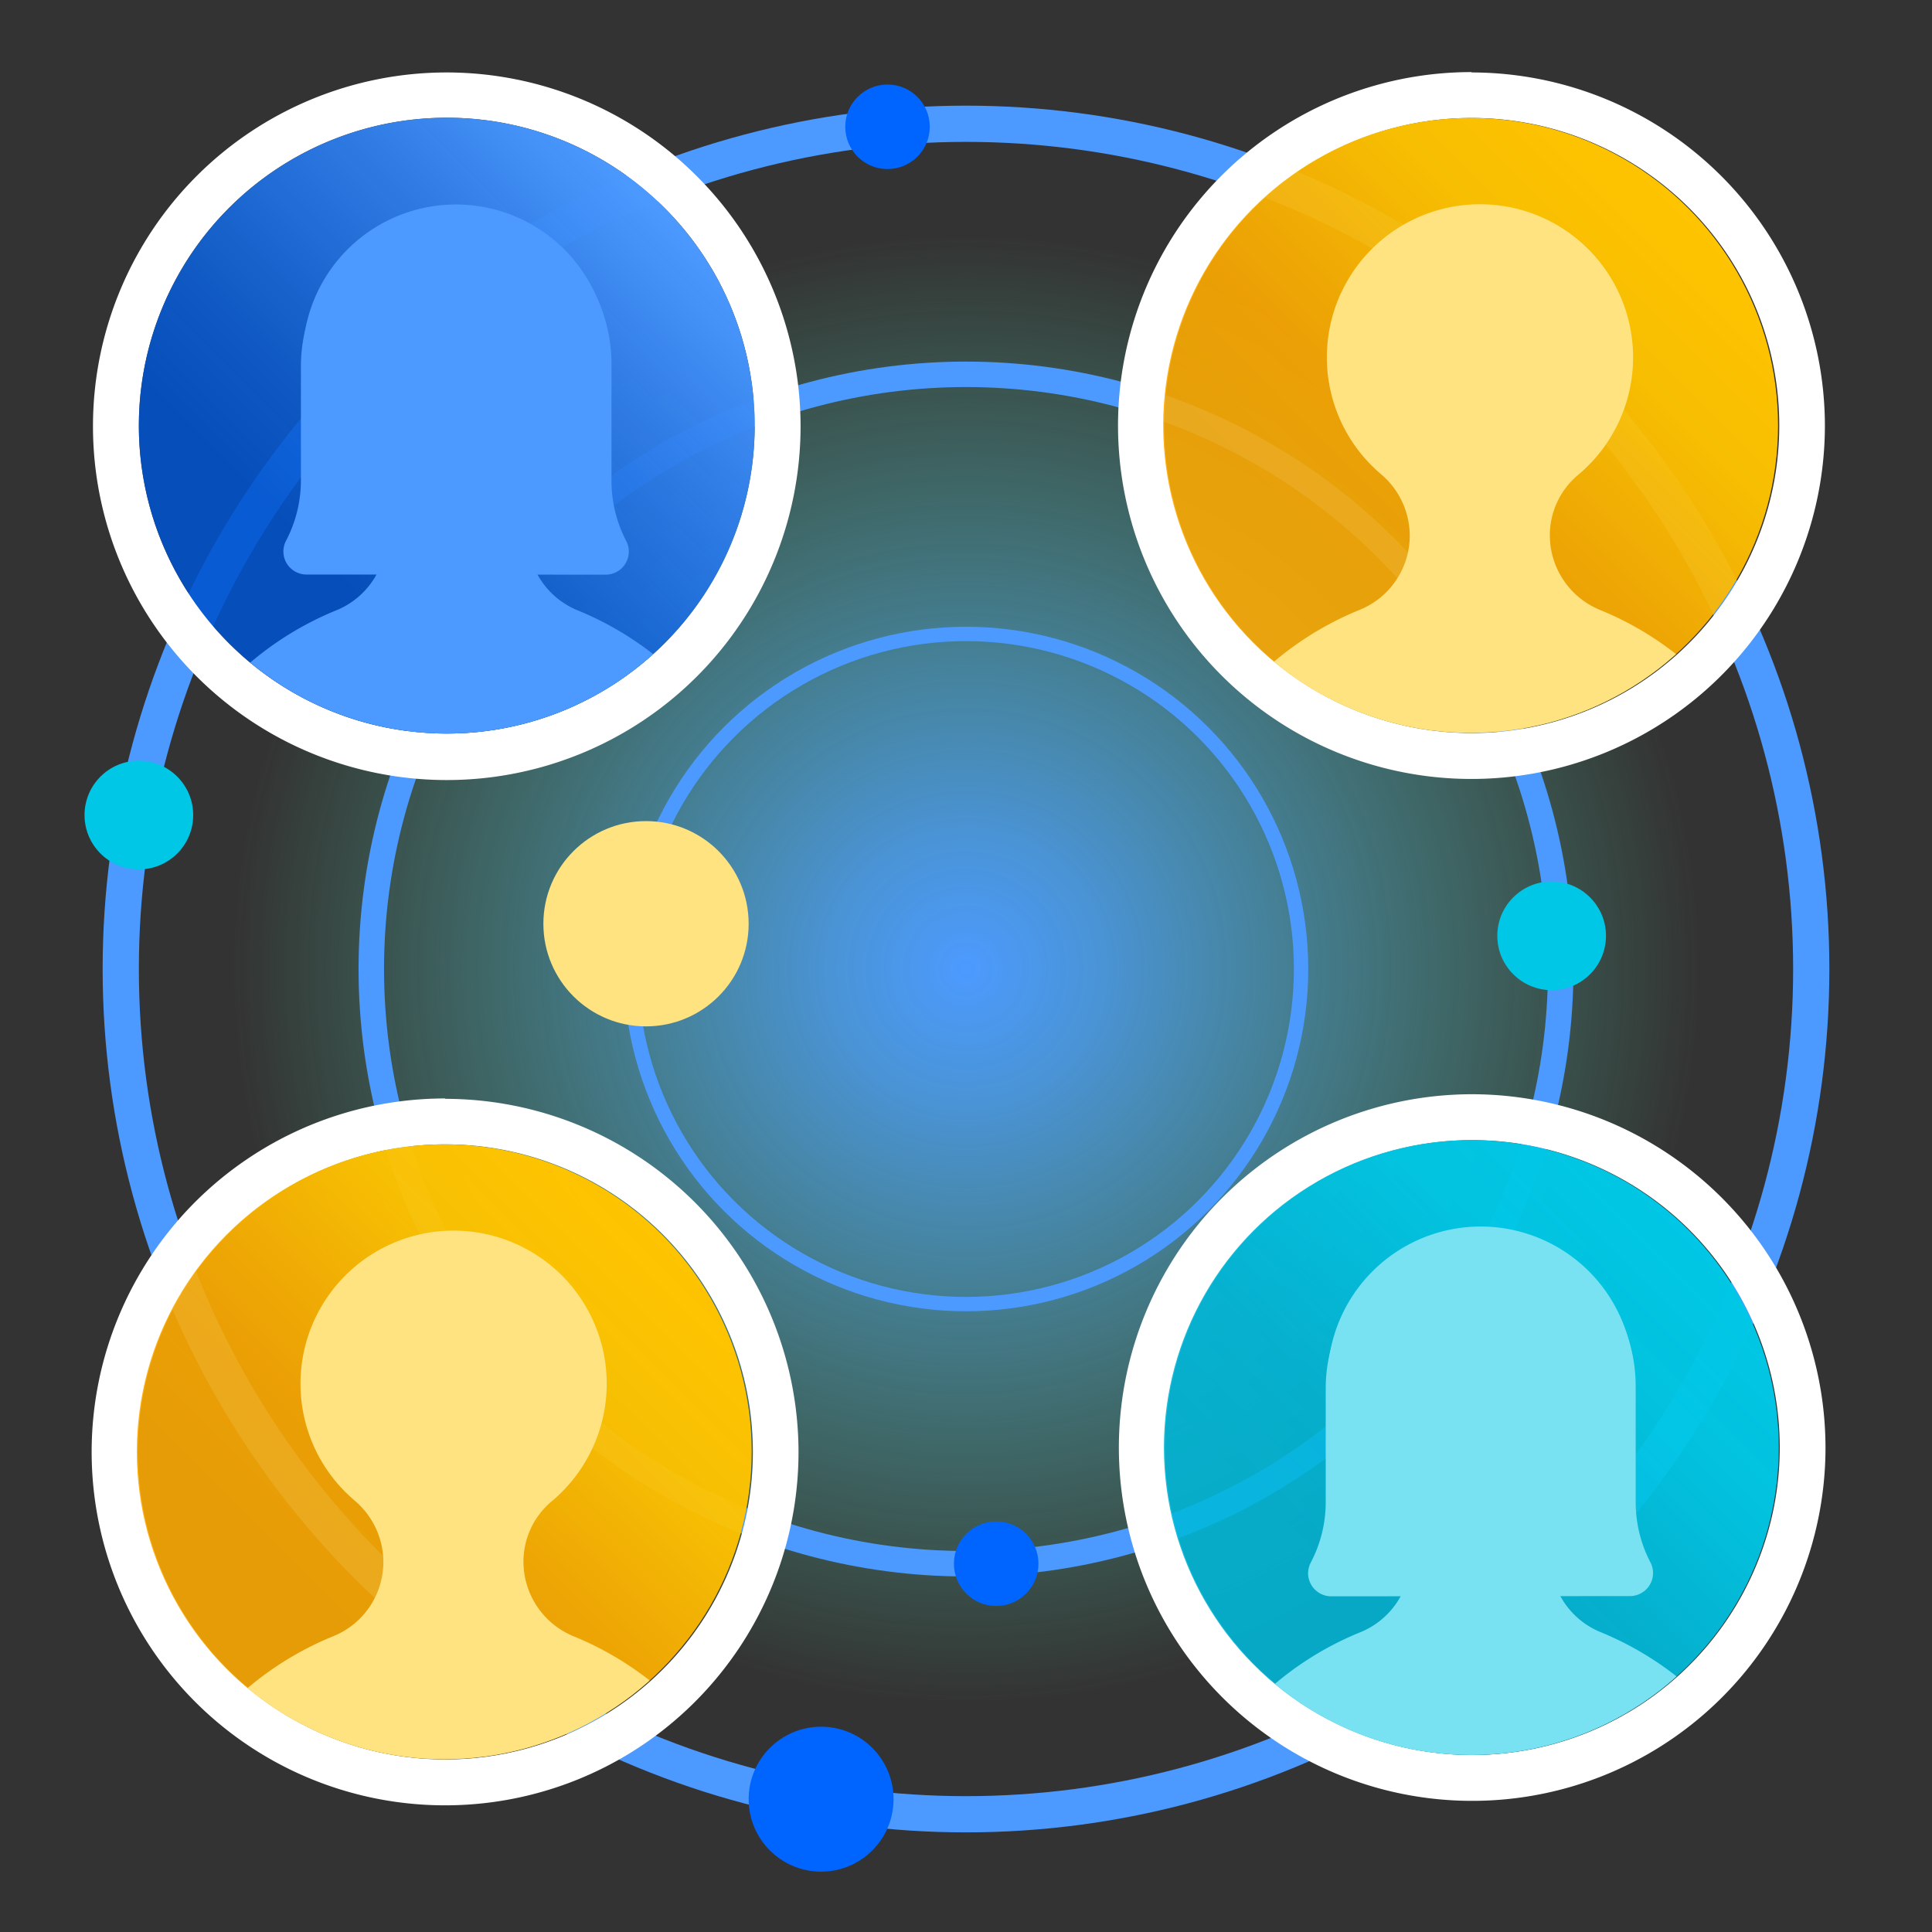
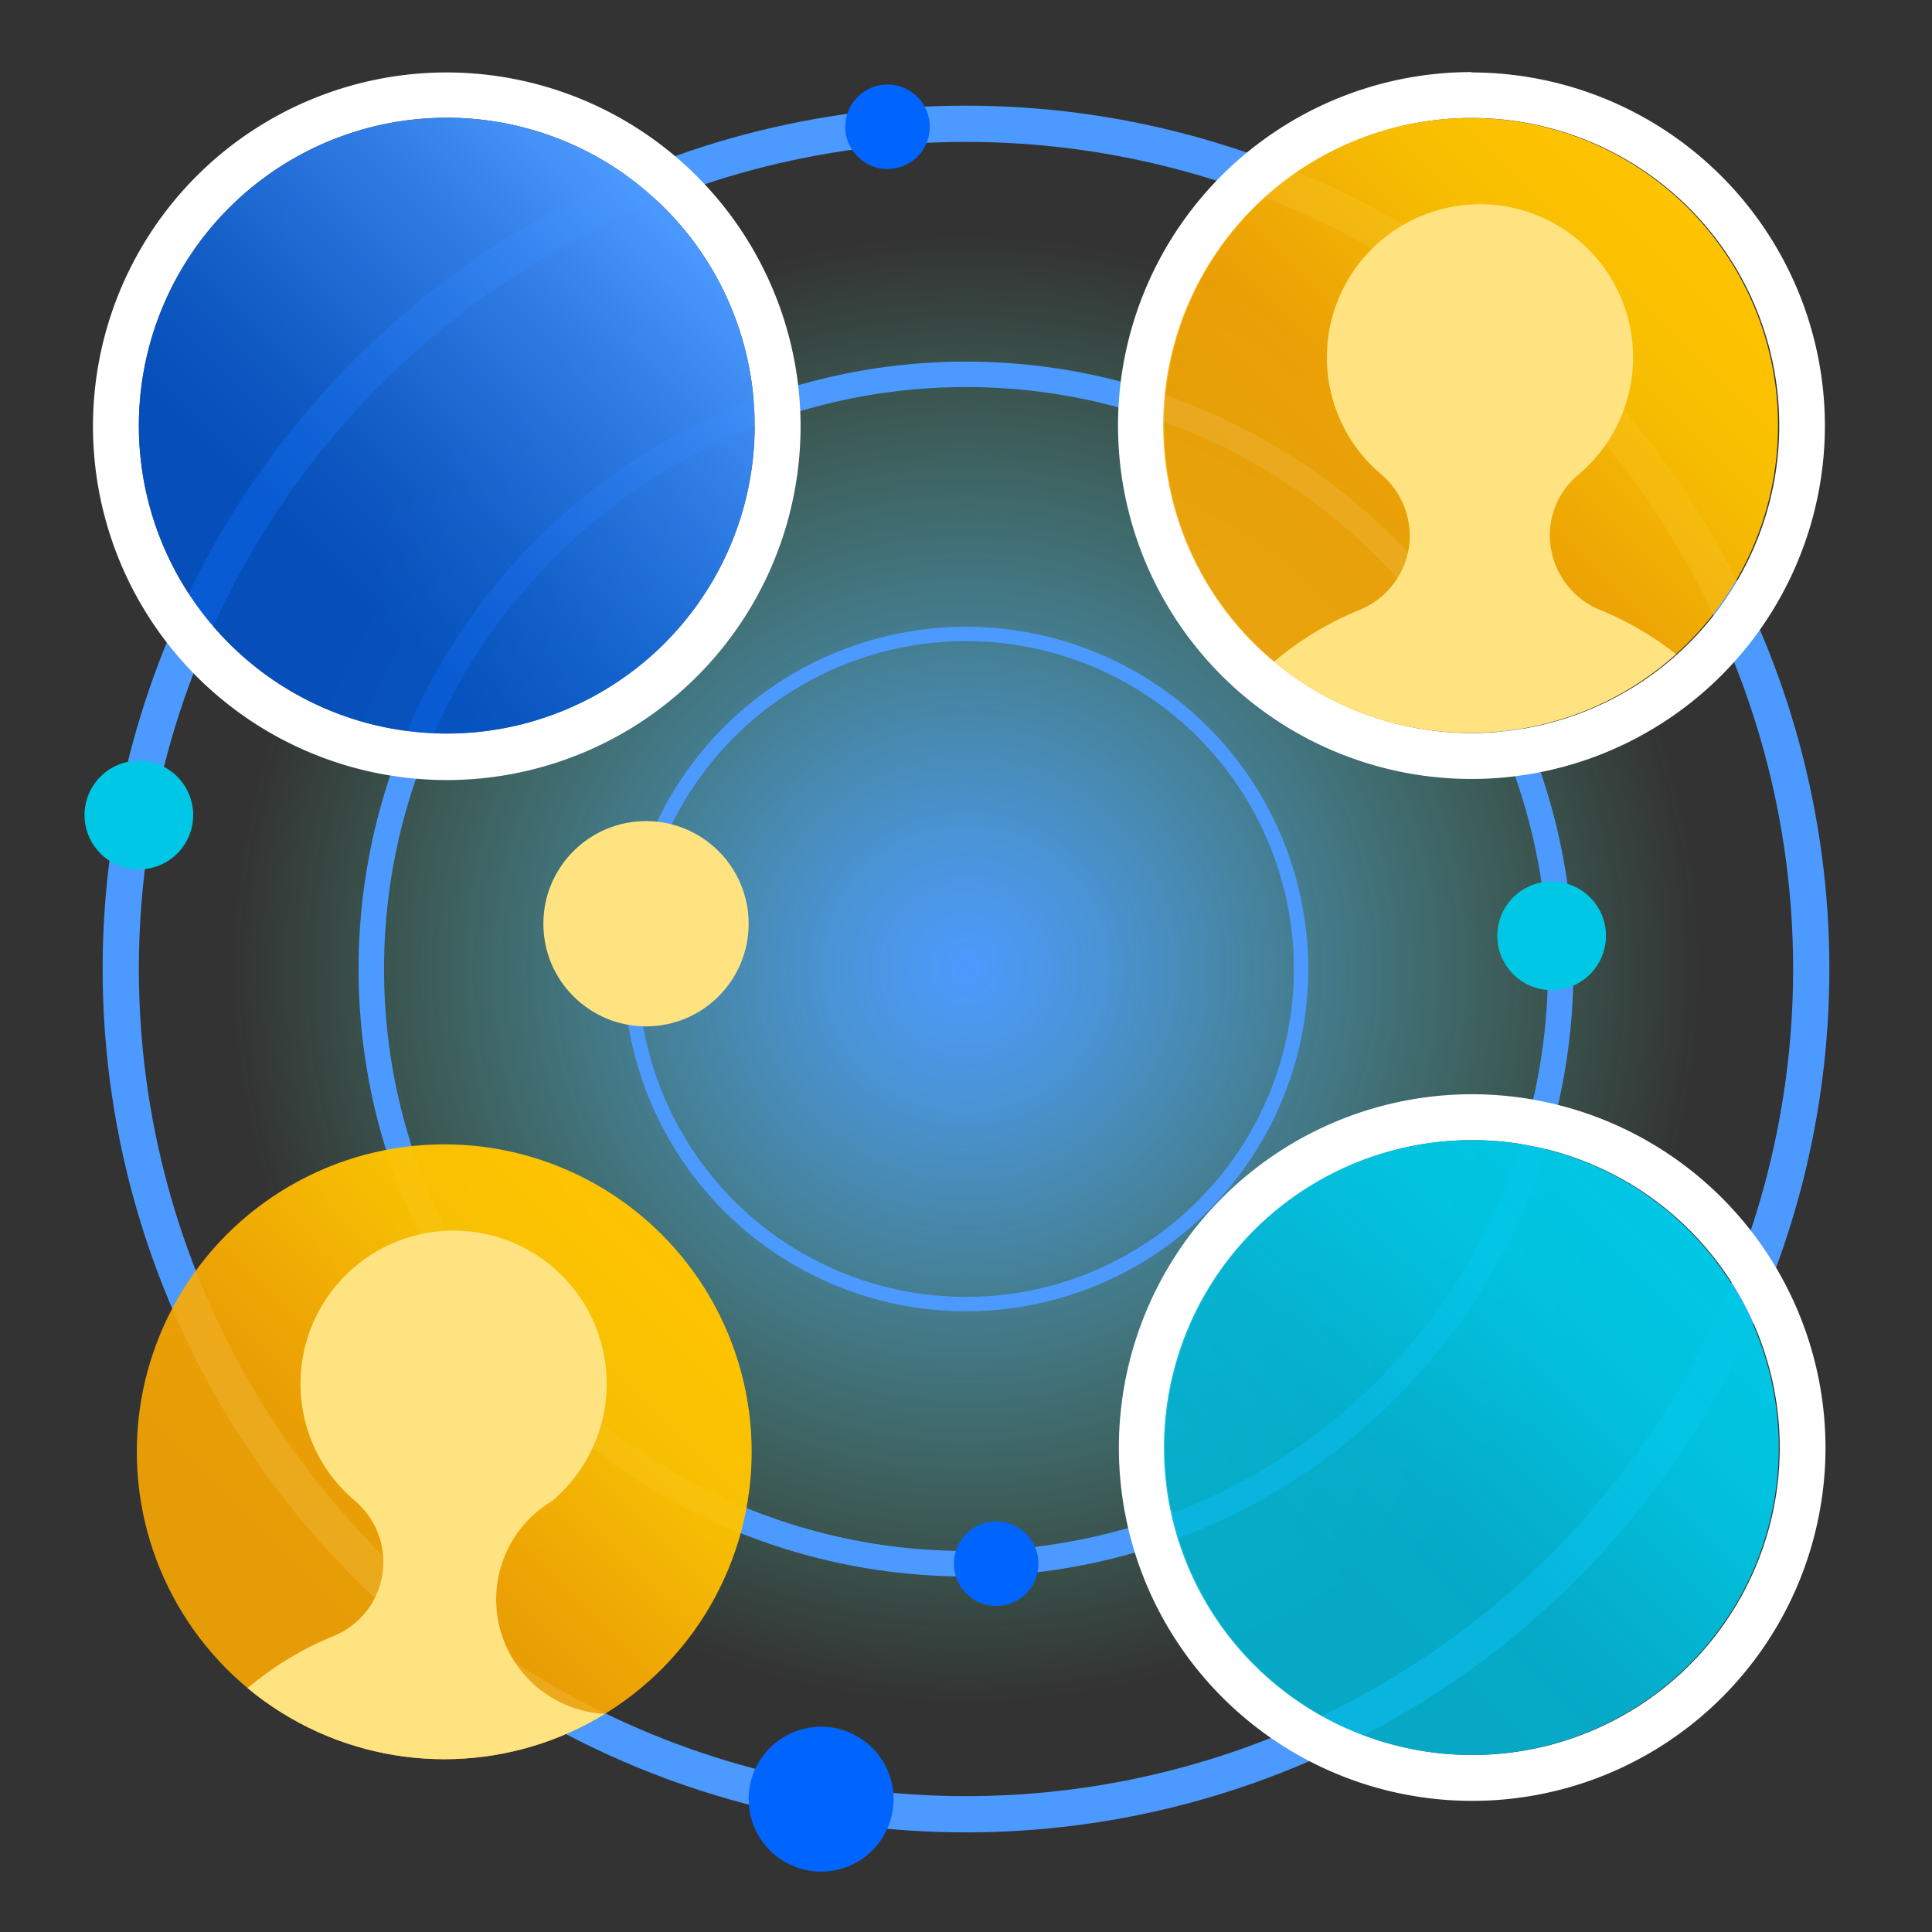
<svg xmlns="http://www.w3.org/2000/svg" xmlns:xlink="http://www.w3.org/1999/xlink" id="Layer_1" data-name="Layer 1" viewBox="0 0 160 160">
  <rect x="0" y="0" width="160" height="160" fill="#333333" stroke="none" />
  <defs>
    <style>.cls-1,.cls-3,.cls-4,.cls-5{fill:none;}.cls-2{fill:url(#radial-gradient);}.cls-3,.cls-4,.cls-5{stroke:#4c9aff;stroke-miterlimit:10;}.cls-3{stroke-width:3px;}.cls-4{stroke-width:2.11px;}.cls-5{stroke-width:1.19px;}.cls-6{fill:#fff;}.cls-7{fill:url(#linear-gradient);}.cls-8{clip-path:url(#clip-path);}.cls-9{fill:#ffe380;}.cls-10{fill:url(#linear-gradient-2);}.cls-11{clip-path:url(#clip-path-2);}.cls-12{fill:url(#linear-gradient-3);}.cls-13{clip-path:url(#clip-path-3);}.cls-14{fill:#4c9aff;}.cls-15{fill:url(#linear-gradient-4);}.cls-16{clip-path:url(#clip-path-4);}.cls-17{fill:#79e2f2;}.cls-18{fill:#00c7e5;}.cls-19{fill:#0065ff;}</style>
    <radialGradient id="radial-gradient" cx="80" cy="80.25" r="60.74" gradientUnits="userSpaceOnUse">
      <stop offset="0" stop-color="#4c9aff" />
      <stop offset="0.19" stop-color="#4ea4f1" stop-opacity="0.85" />
      <stop offset="1" stop-color="#57d9a3" stop-opacity="0" />
    </radialGradient>
    <linearGradient id="linear-gradient" x1="18.78" y1="253.76" x2="54.79" y2="289.77" gradientTransform="matrix(1, 0, 0, -1, 0, 392)" gradientUnits="userSpaceOnUse">
      <stop offset="0.2" stop-color="#ffab00" stop-opacity="0.88" />
      <stop offset="0.39" stop-color="#ffab00" stop-opacity="0.9" />
      <stop offset="0.75" stop-color="#ffc400" stop-opacity="0.96" />
      <stop offset="1" stop-color="#ffc400" />
    </linearGradient>
    <clipPath id="clip-path">
      <circle class="cls-1" cx="36.79" cy="120.23" r="25.46" />
    </clipPath>
    <linearGradient id="linear-gradient-2" x1="103.78" y1="338.76" x2="139.79" y2="374.77" xlink:href="#linear-gradient" />
    <clipPath id="clip-path-2">
      <circle class="cls-1" cx="121.79" cy="35.23" r="25.46" />
    </clipPath>
    <linearGradient id="linear-gradient-3" x1="18.97" y1="338.72" x2="55.03" y2="374.78" gradientTransform="matrix(1, 0, 0, -1, 0, 392)" gradientUnits="userSpaceOnUse">
      <stop offset="0.2" stop-color="#0052cc" stop-opacity="0.88" />
      <stop offset="0.39" stop-color="#0d5fd5" stop-opacity="0.9" />
      <stop offset="0.75" stop-color="#3180ed" stop-opacity="0.96" />
      <stop offset="1" stop-color="#4c9aff" />
    </linearGradient>
    <clipPath id="clip-path-3">
-       <circle class="cls-1" cx="37" cy="35.25" r="25.5" />
-     </clipPath>
+       </clipPath>
    <linearGradient id="linear-gradient-4" x1="103.84" y1="254.12" x2="139.85" y2="290.12" gradientTransform="matrix(1, 0, 0, -1, 0, 392)" gradientUnits="userSpaceOnUse">
      <stop offset="0.2" stop-color="#00b8d9" stop-opacity="0.88" />
      <stop offset="0.39" stop-color="#00b8d9" stop-opacity="0.9" />
      <stop offset="0.75" stop-color="#00c7e5" stop-opacity="0.96" />
      <stop offset="1" stop-color="#00c7e5" />
    </linearGradient>
    <clipPath id="clip-path-4">
-       <circle class="cls-1" cx="121.85" cy="119.88" r="25.46" />
-     </clipPath>
+       </clipPath>
  </defs>
  <circle class="cls-2" cx="80" cy="80.25" r="60.74" />
  <circle class="cls-3" cx="80" cy="80.25" r="70" />
  <circle class="cls-4" cx="80" cy="80.25" r="49.25" />
  <circle class="cls-5" cx="80" cy="80.25" r="27.75" />
-   <path class="cls-6" d="M36.87,94.77a25.47,25.47,0,1,1-25.46,25.46A25.46,25.46,0,0,1,36.87,94.77m0-3.8a29.27,29.27,0,1,0,29.26,29.26A29.29,29.29,0,0,0,36.87,91Z" />
  <circle class="cls-7" cx="36.79" cy="120.23" r="25.46" />
  <g class="cls-8">
-     <path class="cls-9" d="M45.69,124.33a12.68,12.68,0,1,0-17.86-1.61,13.26,13.26,0,0,0,1.54,1.55,6.69,6.69,0,0,1,2.38,5.09h0a6.64,6.64,0,0,1-4.14,6.14,26.42,26.42,0,0,0-8,5.09l17.93,7.94,17.93-7.94a26.41,26.41,0,0,0-7.94-5.07,6.69,6.69,0,0,1-4.18-6.16A6.53,6.53,0,0,1,45.69,124.33Z" />
+     <path class="cls-9" d="M45.69,124.33a12.68,12.68,0,1,0-17.86-1.61,13.26,13.26,0,0,0,1.54,1.55,6.69,6.69,0,0,1,2.38,5.09h0a6.64,6.64,0,0,1-4.14,6.14,26.42,26.42,0,0,0-8,5.09l17.93,7.94,17.93-7.94A6.53,6.53,0,0,1,45.69,124.33Z" />
  </g>
  <path class="cls-6" d="M121.87,9.77A25.47,25.47,0,1,1,96.41,35.23,25.46,25.46,0,0,1,121.87,9.77m0-3.8a29.27,29.27,0,1,0,29.26,29.26A29.29,29.29,0,0,0,121.87,6Z" />
  <circle class="cls-10" cx="121.79" cy="35.23" r="25.46" />
  <g class="cls-11">
    <path class="cls-9" d="M130.69,39.33a12.68,12.68,0,1,0-17.86-1.61,13.26,13.26,0,0,0,1.54,1.55,6.69,6.69,0,0,1,2.38,5.09h0a6.64,6.64,0,0,1-4.14,6.14,26.42,26.42,0,0,0-8,5.09l17.93,7.94,17.93-7.94a26.41,26.41,0,0,0-7.94-5.07,6.69,6.69,0,0,1-4.18-6.16A6.53,6.53,0,0,1,130.69,39.33Z" />
  </g>
  <path class="cls-6" d="M37,9.75a25.5,25.5,0,1,1-25.5,25.5A25.5,25.5,0,0,1,37,9.75M37,6a29.3,29.3,0,1,0,29.3,29.3A29.33,29.33,0,0,0,37,6Z" />
  <circle class="cls-12" cx="37" cy="35.25" r="25.5" />
  <g class="cls-13">
    <path class="cls-14" d="M45.91,39.35A12.69,12.69,0,1,0,28,37.74a12.53,12.53,0,0,0,1.54,1.55A6.7,6.7,0,0,1,32,44.38h0a6.65,6.65,0,0,1-4.14,6.16,26.35,26.35,0,0,0-8,5.1l18,7.94,17.95-7.94a26.25,26.25,0,0,0-7.94-5.08,6.7,6.7,0,0,1-4.19-6.18A6.58,6.58,0,0,1,45.91,39.35Z" />
    <path class="cls-14" d="M25.37,47.58a1.91,1.91,0,0,1-1.67-2.82,10.78,10.78,0,0,0,1.22-5V30.35c0-7.06,5.76-13.19,12.82-13.21a12.77,12.77,0,0,1,9.47,4.12,13.3,13.3,0,0,1,3.43,9.07v9.45a10.77,10.77,0,0,0,1.21,5,1.91,1.91,0,0,1-1.68,2.81Z" />
  </g>
  <path class="cls-6" d="M121.93,94.42a25.46,25.46,0,1,1-25.46,25.46,25.46,25.46,0,0,1,25.46-25.46m0-3.8a29.26,29.26,0,1,0,29.25,29.26,29.3,29.3,0,0,0-29.25-29.26Z" />
  <circle class="cls-15" cx="121.85" cy="119.88" r="25.46" />
  <g class="cls-16">
    <path class="cls-17" d="M130.74,124a12.68,12.68,0,1,0-17.85-1.62,12.53,12.53,0,0,0,1.54,1.55,6.72,6.72,0,0,1,2.38,5.09h0a6.66,6.66,0,0,1-4.14,6.15,26.23,26.23,0,0,0-8,5.09l17.92,7.93,17.93-7.93a26.52,26.52,0,0,0-7.93-5.08,6.66,6.66,0,0,1-4.18-6.16A6.55,6.55,0,0,1,130.74,124Z" />
    <path class="cls-17" d="M110.24,132.2a1.92,1.92,0,0,1-1.91-1.92,2.06,2.06,0,0,1,.24-.91,10.7,10.7,0,0,0,1.22-5V115c0-7,5.75-13.17,12.79-13.19a12.74,12.74,0,0,1,9.46,4.12,13.24,13.24,0,0,1,3.42,9v9.44a10.82,10.82,0,0,0,1.21,5,1.9,1.9,0,0,1-.78,2.58,1.84,1.84,0,0,1-.89.23Z" />
  </g>
  <circle class="cls-9" cx="53.5" cy="76.5" r="8.5" />
  <circle class="cls-18" cx="128.5" cy="77.5" r="4.5" />
  <circle class="cls-18" cx="11.5" cy="67.5" r="4.5" />
  <circle class="cls-19" cx="68" cy="149" r="6" />
  <circle class="cls-19" cx="82.5" cy="129.5" r="3.5" />
  <circle class="cls-19" cx="73.5" cy="10.5" r="3.5" />
</svg>